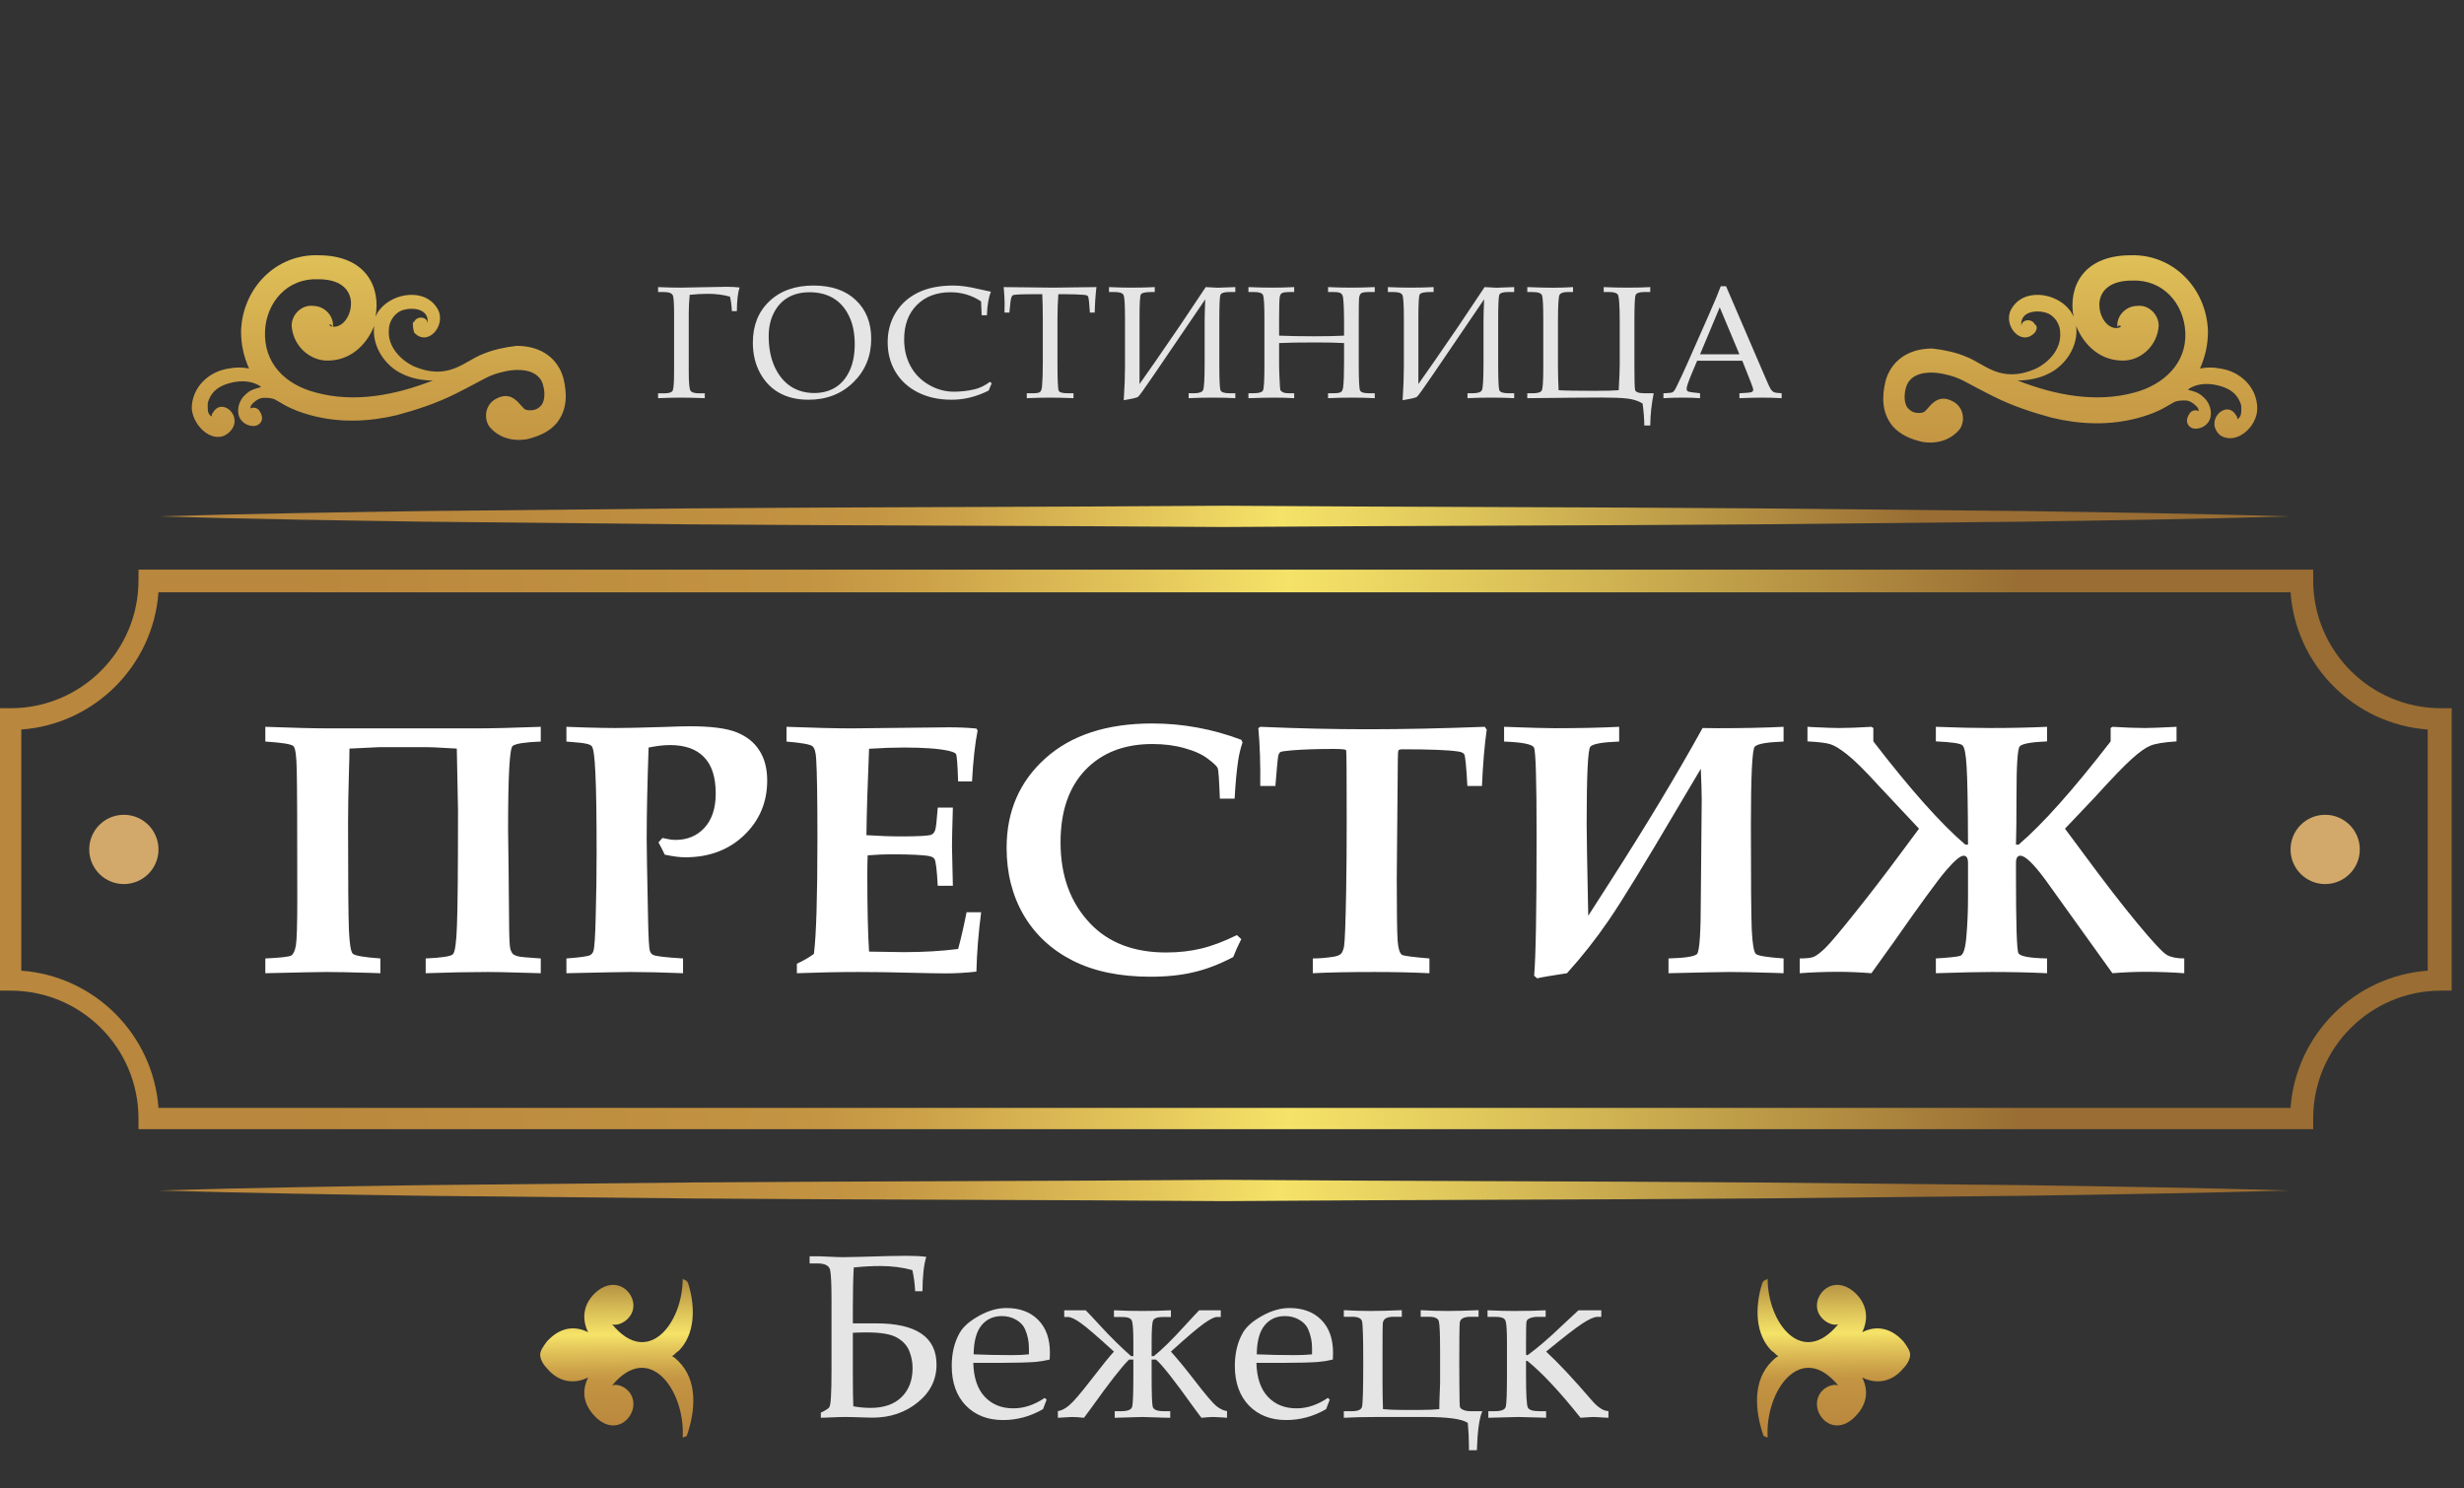
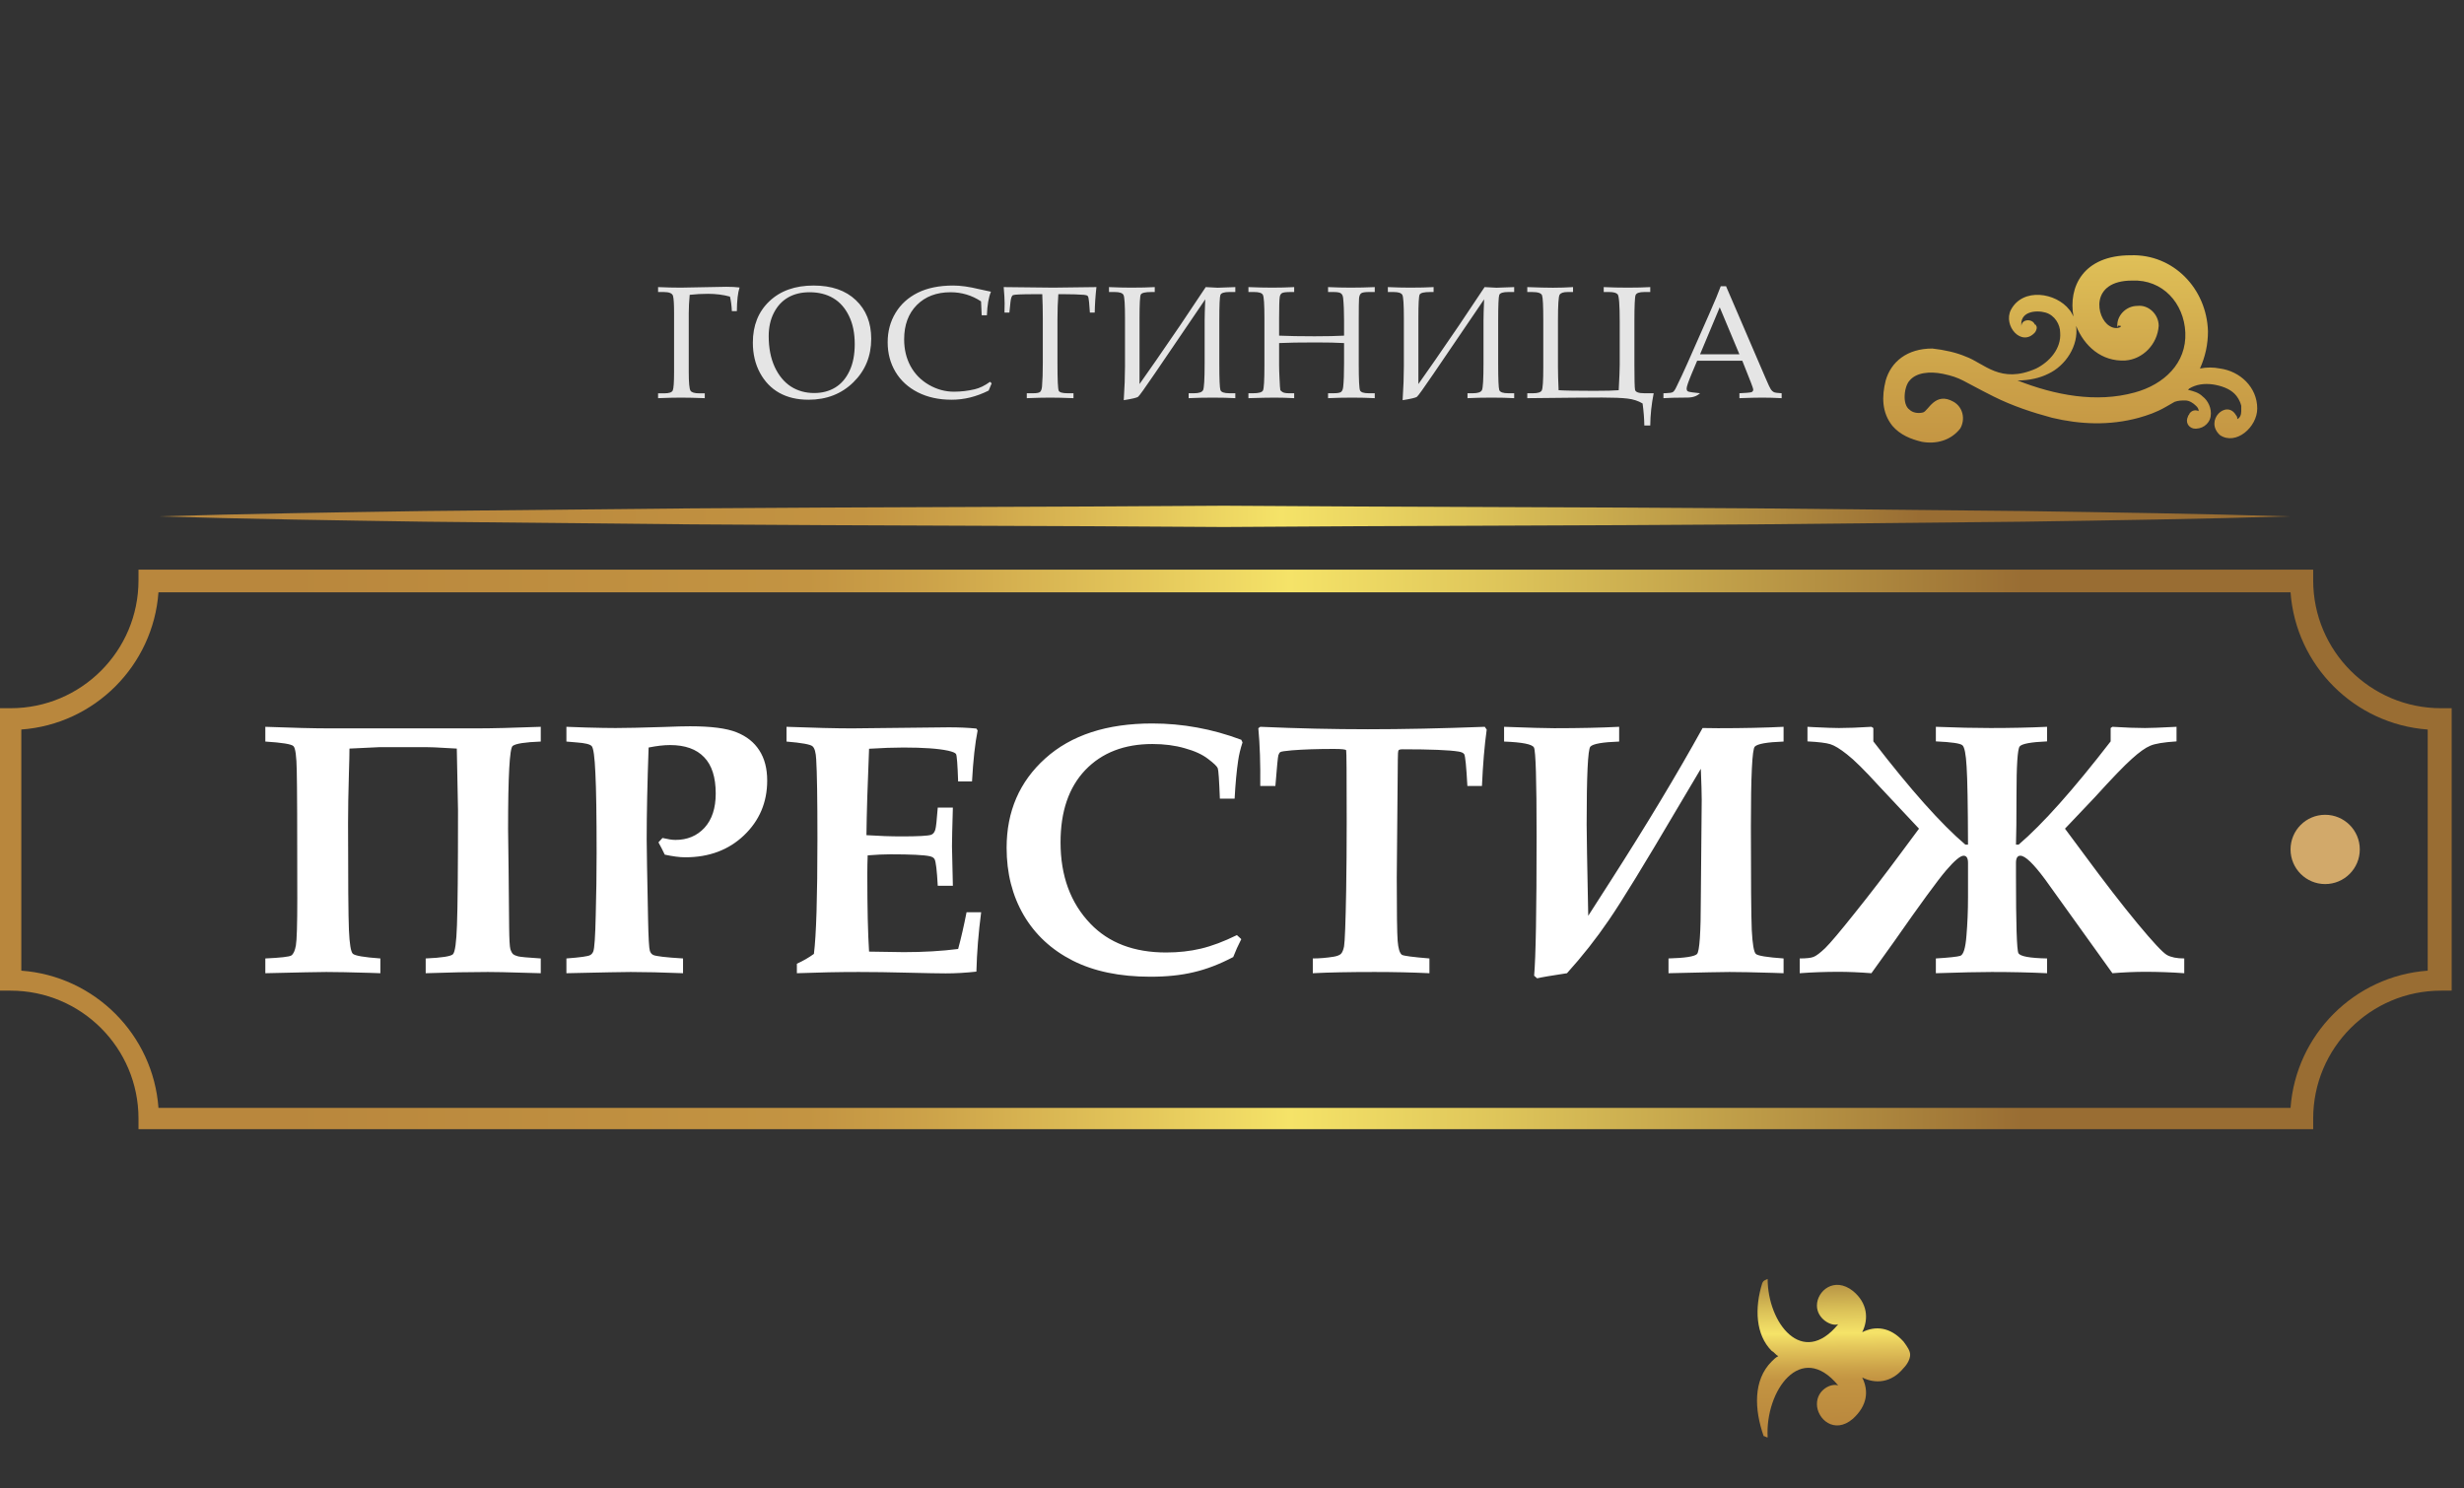
<svg xmlns="http://www.w3.org/2000/svg" width="144" height="87" viewBox="0 0 144 87" fill="none">
  <rect x="0" y="0" width="144" height="87" fill="#333333" stroke="none" />
  <g clip-path="url(#clip0)">
    <path d="M135.108 66.003H8.094V65.38C8.094 61.253 4.747 57.905 0.623 57.905H0V41.396H0.623C4.747 41.396 8.094 38.048 8.094 33.921V33.298H135.186V33.921C135.186 38.048 138.532 41.396 142.657 41.396H143.28V57.905H142.657C138.532 57.905 135.186 61.253 135.186 65.38V66.003H135.108ZM9.261 64.757H133.863C134.174 60.474 137.598 57.048 141.879 56.737V42.642C137.598 42.331 134.174 38.904 133.863 34.622H9.261C8.95 38.904 5.526 42.331 1.245 42.642V56.737C5.526 57.048 8.95 60.474 9.261 64.757Z" fill="url(#paint0_linear)" />
-     <path d="M39.898 74.755C39.898 74.832 39.898 74.832 39.898 74.755C39.898 74.832 39.898 74.832 39.898 74.755C39.898 77.324 37.874 79.972 35.773 77.402C36.162 77.558 37.018 77.091 37.018 76.312C37.018 75.456 36.006 74.599 34.917 75.456C34.061 76.156 33.983 77.091 34.372 77.869C33.594 77.48 32.738 77.558 31.959 78.415C31.726 78.726 31.57 78.96 31.57 79.193C31.57 79.427 31.726 79.738 31.959 79.972C32.66 80.829 33.594 80.906 34.372 80.517C33.983 81.296 34.061 82.152 34.917 82.931C36.006 83.865 37.018 82.931 37.018 82.074C37.018 81.218 36.162 80.829 35.773 80.984C37.952 78.337 40.053 81.296 39.898 84.021C39.976 84.021 40.053 83.943 40.131 83.943C40.676 82.386 40.754 80.673 39.664 79.582C39.509 79.427 39.431 79.349 39.275 79.271C39.431 79.193 39.509 79.037 39.664 78.96C40.598 78.025 40.676 76.468 40.209 74.988C40.131 74.832 40.053 74.832 39.898 74.755Z" fill="url(#paint1_linear)" />
    <path d="M103.304 74.755C103.226 74.832 103.226 74.832 103.304 74.755C103.226 74.832 103.226 74.832 103.304 74.755C103.304 77.324 105.328 79.972 107.429 77.402C107.04 77.558 106.184 77.091 106.184 76.312C106.184 75.456 107.196 74.599 108.285 75.456C109.141 76.156 109.219 77.091 108.83 77.869C109.608 77.48 110.464 77.558 111.243 78.415C111.476 78.726 111.632 78.96 111.632 79.193C111.632 79.427 111.476 79.738 111.243 79.972C110.542 80.829 109.608 80.906 108.83 80.517C109.219 81.296 109.141 82.152 108.285 82.931C107.196 83.865 106.184 82.931 106.184 82.074C106.184 81.218 107.04 80.829 107.429 80.984C105.25 78.337 103.149 81.296 103.304 84.021C103.226 84.021 103.149 83.943 103.071 83.943C102.526 82.386 102.448 80.673 103.538 79.582C103.693 79.427 103.771 79.349 103.927 79.271C103.771 79.193 103.693 79.037 103.538 78.96C102.604 78.025 102.526 76.468 102.993 74.988C103.071 74.832 103.149 74.832 103.304 74.755Z" fill="url(#paint2_linear)" />
-     <path d="M7.238 51.675C8.356 51.675 9.262 50.769 9.262 49.65C9.262 48.532 8.356 47.626 7.238 47.626C6.12 47.626 5.215 48.532 5.215 49.65C5.215 50.769 6.12 51.675 7.238 51.675Z" fill="#D2A96A" />
    <path d="M135.886 51.675C137.004 51.675 137.91 50.769 137.91 49.65C137.91 48.532 137.004 47.626 135.886 47.626C134.769 47.626 133.863 48.532 133.863 49.65C133.863 50.769 134.769 51.675 135.886 51.675Z" fill="#D2A96A" />
    <path d="M131.917 23.876C131.917 22.63 130.905 21.695 129.738 21.54C129.349 21.462 128.96 21.462 128.57 21.54C128.882 20.839 129.037 20.138 129.037 19.359C128.96 16.867 127.014 14.843 124.523 14.921C121.722 14.921 120.866 16.79 121.177 18.503C121.099 18.347 121.021 18.191 120.943 18.113C120.165 17.101 118.219 16.79 117.519 18.113C117.052 19.048 118.142 20.294 118.92 19.437C118.998 19.359 119.076 19.126 118.998 19.048C118.998 19.048 118.998 18.97 118.92 18.97C118.764 18.581 118.064 18.658 118.142 19.126C117.986 18.191 118.998 18.113 119.542 18.269C120.087 18.425 120.399 18.97 120.399 19.437C120.476 20.372 119.776 21.15 118.998 21.54C116.896 22.474 115.962 21.228 114.873 20.839C114.328 20.605 113.628 20.449 112.927 20.372C111.448 20.372 110.515 21.15 110.203 22.24C109.97 23.175 109.97 24.109 110.592 24.888C111.059 25.433 111.682 25.667 112.305 25.822C113.161 25.978 114.017 25.744 114.562 25.044C114.873 24.499 114.717 23.798 114.172 23.486C113.083 22.863 112.694 24.031 112.382 24.109C112.071 24.187 111.76 24.109 111.604 23.953C111.137 23.642 111.293 22.552 111.604 22.24C111.993 21.773 112.772 21.695 113.55 21.851C114.639 22.085 114.639 22.24 116.507 23.175C117.597 23.72 118.764 24.109 119.932 24.421C121.566 24.81 123.278 24.888 124.99 24.421C125.535 24.265 126.002 24.109 126.547 23.798C126.703 23.72 126.936 23.564 127.092 23.486C127.325 23.408 127.481 23.408 127.714 23.408C127.948 23.408 128.181 23.564 128.337 23.72C128.415 23.798 128.493 23.876 128.493 24.031C128.337 23.953 128.103 23.953 127.948 24.187C127.948 24.265 127.87 24.265 127.87 24.343C127.714 24.654 127.87 24.966 128.181 25.044C128.648 25.122 129.115 24.81 129.193 24.343C129.271 23.876 129.037 23.408 128.726 23.175C128.493 22.941 128.181 22.863 127.87 22.785L127.948 22.708C128.337 22.474 128.804 22.396 129.349 22.474C129.816 22.552 130.283 22.708 130.594 23.019C130.75 23.175 130.905 23.408 130.983 23.72C130.983 23.798 130.983 23.953 130.983 24.031C130.983 24.265 130.905 24.421 130.75 24.499C130.75 24.421 130.75 24.343 130.672 24.265C130.127 23.331 128.804 24.576 129.738 25.433C130.672 26.056 131.917 24.966 131.917 23.876ZM124.757 22.941C122.5 23.564 120.087 23.097 117.908 22.24C118.609 22.24 119.231 22.085 119.698 21.851C120.71 21.384 121.488 20.216 121.332 19.048C121.799 20.216 122.811 21.15 124.212 21.072C125.224 20.994 126.08 20.138 126.158 19.048C126.158 18.347 125.535 17.802 124.913 17.88C124.212 17.88 123.667 18.503 123.745 19.126C123.823 18.97 123.823 19.048 123.901 19.048C123.979 19.048 123.979 19.048 123.901 19.126C123.745 19.203 123.512 19.203 123.278 19.048C122.5 18.581 122.111 16.4 124.601 16.4C126.391 16.322 127.637 17.724 127.714 19.437C127.792 21.228 126.469 22.474 124.757 22.941Z" fill="url(#paint3_linear)" />
-     <path d="M11.207 23.876C11.207 22.63 12.219 21.695 13.386 21.54C13.775 21.462 14.165 21.462 14.554 21.54C14.242 20.839 14.087 20.138 14.087 19.359C14.165 16.867 16.11 14.843 18.601 14.921C21.402 14.921 22.259 16.79 21.947 18.503C22.025 18.347 22.103 18.191 22.181 18.113C22.959 17.101 24.905 16.79 25.605 18.113C26.072 19.048 24.983 20.294 24.204 19.437C24.127 19.203 24.127 18.97 24.127 18.892C24.127 18.892 24.127 18.814 24.204 18.814C24.36 18.425 25.06 18.503 24.983 18.97C25.138 18.035 24.127 17.957 23.582 18.113C23.037 18.269 22.726 18.814 22.726 19.281C22.648 20.216 23.348 20.994 24.127 21.384C26.228 22.318 27.162 21.072 28.251 20.683C28.796 20.449 29.497 20.294 30.197 20.216C31.676 20.216 32.61 20.994 32.921 22.085C33.154 23.019 33.154 23.953 32.532 24.732C32.065 25.277 31.442 25.511 30.82 25.667C29.963 25.822 29.107 25.589 28.563 24.888C28.251 24.343 28.407 23.642 28.952 23.331C30.041 22.708 30.43 23.876 30.742 23.953C31.053 24.031 31.364 23.953 31.52 23.798C31.987 23.486 31.831 22.396 31.52 22.085C31.131 21.617 30.353 21.54 29.574 21.695C28.485 21.929 28.485 22.085 26.617 23.019C25.527 23.564 24.36 23.953 23.193 24.265C21.558 24.654 19.846 24.732 18.134 24.265C17.589 24.109 17.122 23.953 16.577 23.642C16.422 23.564 16.188 23.408 16.032 23.331C15.799 23.253 15.643 23.253 15.41 23.253C15.176 23.253 14.943 23.408 14.787 23.564C14.709 23.642 14.632 23.72 14.632 23.876C14.787 23.798 15.021 23.798 15.176 24.031C15.176 24.109 15.254 24.109 15.254 24.187C15.41 24.499 15.254 24.81 14.943 24.888C14.476 24.966 14.009 24.654 13.931 24.187C13.853 23.72 14.087 23.253 14.398 23.019C14.632 22.785 14.943 22.708 15.254 22.63L15.176 22.552C14.787 22.318 14.32 22.24 13.775 22.318C13.309 22.396 12.842 22.552 12.53 22.863C12.375 23.019 12.219 23.253 12.141 23.564C12.141 23.642 12.141 23.798 12.141 23.876C12.141 24.109 12.219 24.265 12.375 24.343C12.375 24.265 12.375 24.187 12.452 24.109C12.997 23.175 14.32 24.421 13.386 25.277C12.53 26.056 11.285 24.966 11.207 23.876ZM18.445 22.941C20.702 23.564 23.115 23.097 25.294 22.24C24.593 22.24 23.971 22.085 23.504 21.851C22.492 21.384 21.714 20.216 21.869 19.048C21.402 20.216 20.391 21.15 18.99 21.072C17.978 20.994 17.122 20.138 17.044 19.048C17.044 18.347 17.667 17.802 18.29 17.88C18.99 17.88 19.535 18.503 19.457 19.126C19.379 18.97 19.301 18.97 19.301 18.97C19.223 18.97 19.223 18.97 19.301 19.048C19.457 19.126 19.69 19.126 19.924 18.97C20.702 18.503 21.091 16.322 18.601 16.322C16.811 16.244 15.566 17.646 15.488 19.359C15.41 21.228 16.655 22.474 18.445 22.941Z" fill="url(#paint4_linear)" />
-     <path d="M9.261 69.585C14.476 69.429 19.613 69.351 24.827 69.273L40.392 69.118C50.743 69.04 61.172 69.04 71.523 68.962C81.874 69.04 92.303 69.04 102.654 69.118L118.219 69.273C123.434 69.351 128.571 69.429 133.785 69.585C128.571 69.741 123.434 69.819 118.219 69.896L102.654 70.052C92.303 70.13 81.874 70.13 71.523 70.208C61.172 70.13 50.743 70.13 40.392 70.052L24.827 69.896C19.69 69.819 14.476 69.741 9.261 69.585Z" fill="url(#paint5_linear)" />
    <path d="M9.261 30.183C14.476 30.027 19.613 29.949 24.827 29.871L40.392 29.715C50.743 29.637 61.172 29.637 71.523 29.56C81.874 29.637 92.303 29.637 102.654 29.715L118.219 29.871C123.434 29.949 128.571 30.027 133.785 30.183C128.571 30.338 123.434 30.416 118.219 30.494L102.654 30.65C92.303 30.728 81.874 30.728 71.523 30.805C61.172 30.728 50.743 30.728 40.392 30.65L24.827 30.494C19.69 30.416 14.476 30.338 9.261 30.183Z" fill="url(#paint6_linear)" />
-     <path d="M41.188 22.991V23.274C40.64 23.253 40.176 23.242 39.796 23.242C39.422 23.242 38.976 23.253 38.459 23.274V22.991H38.824C39.104 22.991 39.268 22.935 39.317 22.822C39.368 22.707 39.394 22.346 39.394 21.741V18.301C39.394 17.793 39.375 17.461 39.335 17.306C39.299 17.148 39.116 17.069 38.788 17.069H38.459V16.781C38.946 16.802 39.388 16.813 39.787 16.813L42.451 16.763C42.743 16.763 43 16.777 43.222 16.804C43.122 17.102 43.069 17.563 43.063 18.186H42.771C42.756 17.864 42.719 17.581 42.661 17.338C42.269 17.228 41.84 17.174 41.375 17.174C41.019 17.174 40.663 17.193 40.307 17.233C40.27 17.625 40.252 17.981 40.252 18.301V21.741C40.252 22.364 40.286 22.729 40.353 22.836C40.419 22.939 40.59 22.991 40.864 22.991H41.188ZM43.998 20.025C43.998 19.024 44.32 18.218 44.965 17.607C45.61 16.996 46.469 16.69 47.543 16.69C48.595 16.69 49.42 16.974 50.016 17.543C50.615 18.109 50.915 18.862 50.915 19.802C50.915 20.815 50.568 21.662 49.874 22.343C49.181 23.024 48.306 23.365 47.251 23.365C46.591 23.365 46.022 23.231 45.544 22.964C45.067 22.696 44.69 22.305 44.413 21.791C44.136 21.277 43.998 20.688 43.998 20.025ZM44.924 19.651C44.924 20.339 45.041 20.938 45.275 21.449C45.513 21.957 45.829 22.338 46.224 22.594C46.62 22.846 47.072 22.973 47.58 22.973C48.051 22.973 48.463 22.865 48.816 22.649C49.169 22.433 49.446 22.11 49.646 21.681C49.85 21.253 49.952 20.731 49.952 20.116C49.952 19.472 49.84 18.921 49.614 18.465C49.392 18.006 49.087 17.66 48.697 17.429C48.308 17.198 47.847 17.082 47.315 17.082C46.828 17.082 46.408 17.184 46.056 17.388C45.703 17.592 45.426 17.892 45.225 18.287C45.024 18.679 44.924 19.134 44.924 19.651ZM57.371 18.428L57.334 17.616C57.063 17.437 56.779 17.303 56.481 17.215C56.186 17.127 55.877 17.082 55.555 17.082C54.733 17.082 54.075 17.332 53.579 17.831C53.086 18.329 52.84 18.997 52.84 19.834C52.84 20.421 52.965 20.944 53.214 21.403C53.466 21.863 53.824 22.226 54.286 22.494C54.749 22.761 55.237 22.895 55.751 22.895C56.158 22.895 56.562 22.848 56.96 22.754C57.258 22.684 57.558 22.538 57.859 22.316L57.955 22.407C57.891 22.547 57.831 22.688 57.777 22.831C57.421 23.008 57.062 23.142 56.7 23.233C56.341 23.321 55.979 23.365 55.614 23.365C54.866 23.365 54.207 23.221 53.638 22.932C53.072 22.643 52.638 22.244 52.333 21.736C52.029 21.225 51.877 20.649 51.877 20.007C51.877 19.365 52.031 18.792 52.338 18.287C52.645 17.779 53.079 17.387 53.638 17.11C54.201 16.83 54.892 16.69 55.71 16.69C56.139 16.69 56.641 16.76 57.215 16.9C57.501 16.967 57.734 17.017 57.913 17.05C57.777 17.376 57.698 17.835 57.676 18.428H57.371ZM61.851 17.196C61.817 17.653 61.8 18.133 61.8 18.638V21.239C61.8 22.206 61.825 22.74 61.874 22.84C61.922 22.938 62.096 22.986 62.394 22.986H62.736V23.274C62.197 23.253 61.741 23.242 61.367 23.242C60.99 23.242 60.537 23.253 60.007 23.274V22.986H60.391C60.591 22.986 60.722 22.961 60.783 22.909C60.844 22.854 60.882 22.749 60.897 22.594C60.928 22.238 60.943 21.779 60.943 21.216V18.611C60.943 18.097 60.932 17.625 60.911 17.196H60.445C59.694 17.196 59.28 17.215 59.204 17.251C59.128 17.285 59.078 17.42 59.054 17.657L58.99 18.269H58.703L58.712 17.726C58.712 17.507 58.693 17.192 58.657 16.781C60.299 16.802 61.265 16.813 61.554 16.813L64.077 16.781C64.019 17.295 63.986 17.791 63.977 18.269H63.694L63.648 17.671C63.63 17.464 63.604 17.342 63.571 17.306C63.537 17.266 63.463 17.242 63.347 17.233C63.013 17.209 62.633 17.196 62.207 17.196H61.851ZM67.485 17.069H67.289C66.927 17.069 66.72 17.119 66.668 17.219C66.62 17.32 66.596 17.774 66.596 18.584V22.448L67.567 21.061L68.964 19.026L70.465 16.781L71.158 16.818C71.255 16.818 71.601 16.805 72.194 16.781V17.069H71.843C71.541 17.069 71.368 17.125 71.323 17.238C71.28 17.35 71.259 17.849 71.259 18.734V21.262C71.259 22.159 71.28 22.672 71.323 22.799C71.368 22.924 71.541 22.986 71.843 22.986H72.194V23.274C71.82 23.253 71.38 23.242 70.875 23.242C70.349 23.242 69.879 23.253 69.466 23.274V22.986H69.78C70.072 22.986 70.249 22.926 70.31 22.804C70.37 22.679 70.401 22.158 70.401 21.239V18.734C70.401 18.491 70.413 18.078 70.437 17.497L67.485 21.837C66.904 22.691 66.579 23.145 66.509 23.196C66.439 23.248 66.161 23.313 65.674 23.392C65.723 22.644 65.747 21.983 65.747 21.408V18.584C65.747 17.802 65.718 17.355 65.66 17.242C65.602 17.127 65.432 17.069 65.149 17.069H64.811V16.781C65.283 16.802 65.715 16.813 66.107 16.813C66.646 16.813 67.105 16.802 67.485 16.781V17.069ZM74.753 20.053V21.326C74.753 21.545 74.761 21.802 74.776 22.097C74.794 22.51 74.809 22.74 74.822 22.786C74.834 22.828 74.878 22.872 74.954 22.918C75.03 22.964 75.153 22.986 75.324 22.986H75.634V23.274C75.238 23.253 74.857 23.242 74.489 23.242C74.133 23.242 73.623 23.253 72.96 23.274V22.986H73.243C73.562 22.986 73.751 22.933 73.809 22.827C73.867 22.717 73.895 22.221 73.895 21.339V18.588C73.895 17.791 73.865 17.339 73.804 17.233C73.746 17.123 73.578 17.069 73.298 17.069H72.96V16.781C73.462 16.802 73.929 16.813 74.361 16.813C74.796 16.813 75.22 16.802 75.634 16.781V17.069H75.438C75.155 17.069 74.98 17.091 74.913 17.137C74.846 17.183 74.805 17.257 74.79 17.361C74.765 17.528 74.753 17.934 74.753 18.579V19.619C75.295 19.643 75.984 19.656 76.82 19.656C77.529 19.656 78.105 19.643 78.549 19.619V18.73C78.549 18.209 78.531 17.773 78.495 17.42C78.482 17.295 78.441 17.206 78.371 17.151C78.302 17.096 78.159 17.069 77.942 17.069H77.614V16.781C78.079 16.802 78.52 16.813 78.937 16.813C79.387 16.813 79.856 16.802 80.343 16.781V17.069H79.996C79.761 17.069 79.611 17.095 79.544 17.146C79.48 17.198 79.441 17.294 79.425 17.434C79.413 17.571 79.407 18.006 79.407 18.739V21.262C79.407 22.196 79.433 22.717 79.485 22.827C79.54 22.933 79.707 22.986 79.987 22.986H80.343V23.274C79.923 23.253 79.489 23.242 79.042 23.242C78.531 23.242 78.055 23.253 77.614 23.274V22.986H77.929C78.16 22.986 78.309 22.961 78.376 22.909C78.443 22.854 78.484 22.754 78.499 22.608C78.533 22.294 78.549 21.838 78.549 21.239V20.053C78.121 20.028 77.573 20.016 76.907 20.016C75.958 20.016 75.24 20.028 74.753 20.053ZM83.782 17.069H83.586C83.224 17.069 83.017 17.119 82.966 17.219C82.917 17.32 82.893 17.774 82.893 18.584V22.448L83.865 21.061L85.261 19.026L86.762 16.781L87.455 16.818C87.553 16.818 87.898 16.805 88.491 16.781V17.069H88.14C87.839 17.069 87.665 17.125 87.62 17.238C87.577 17.35 87.556 17.849 87.556 18.734V21.262C87.556 22.159 87.577 22.672 87.62 22.799C87.665 22.924 87.839 22.986 88.14 22.986H88.491V23.274C88.117 23.253 87.677 23.242 87.172 23.242C86.646 23.242 86.176 23.253 85.763 23.274V22.986H86.077C86.369 22.986 86.546 22.926 86.607 22.804C86.668 22.679 86.698 22.158 86.698 21.239V18.734C86.698 18.491 86.71 18.078 86.734 17.497L83.782 21.837C83.201 22.691 82.876 23.145 82.806 23.196C82.736 23.248 82.458 23.313 81.971 23.392C82.02 22.644 82.044 21.983 82.044 21.408V18.584C82.044 17.802 82.015 17.355 81.957 17.242C81.9 17.127 81.729 17.069 81.446 17.069H81.109V16.781C81.58 16.802 82.012 16.813 82.404 16.813C82.943 16.813 83.402 16.802 83.782 16.781V17.069ZM89.257 23.274V22.986H89.595C89.872 22.986 90.04 22.933 90.101 22.827C90.162 22.72 90.192 22.269 90.192 21.472V18.725C90.192 17.882 90.168 17.396 90.12 17.265C90.074 17.134 89.881 17.069 89.54 17.069H89.257V16.781C89.896 16.805 90.396 16.818 90.758 16.818C91.16 16.818 91.551 16.805 91.931 16.781V17.069H91.621C91.368 17.069 91.21 17.122 91.146 17.228C91.082 17.335 91.05 17.834 91.05 18.725V21.472C91.05 21.803 91.062 22.249 91.087 22.808C91.449 22.833 92.144 22.845 93.172 22.845C93.853 22.845 94.329 22.833 94.6 22.808C94.64 22.069 94.659 21.572 94.659 21.317V18.816C94.659 17.825 94.618 17.286 94.536 17.201C94.457 17.113 94.291 17.069 94.039 17.069H93.724V16.781C94.171 16.802 94.64 16.813 95.129 16.813C95.64 16.813 96.078 16.802 96.443 16.781V17.069H96.097C95.802 17.069 95.631 17.13 95.586 17.251C95.54 17.37 95.517 17.884 95.517 18.793V21.317C95.517 22.153 95.529 22.641 95.554 22.781C95.581 22.918 95.762 22.986 96.097 22.986H96.644C96.516 23.625 96.45 24.253 96.443 24.871H96.097C96.091 24.466 96.057 24.037 95.996 23.584C95.744 23.432 95.449 23.336 95.111 23.297C94.773 23.257 94.281 23.237 93.633 23.237C92.821 23.237 91.362 23.25 89.257 23.274ZM101.822 21.084H99.185L98.875 21.818C98.671 22.305 98.569 22.603 98.569 22.713C98.569 22.783 98.588 22.833 98.624 22.863C98.663 22.894 98.761 22.918 98.916 22.936L99.354 22.986V23.274C99.062 23.253 98.734 23.242 98.368 23.242C97.93 23.242 97.546 23.253 97.214 23.274V22.986L97.351 22.982C97.564 22.976 97.701 22.954 97.762 22.918C97.826 22.878 97.892 22.784 97.962 22.635C98.178 22.197 98.399 21.724 98.624 21.216L99.879 18.374C100.213 17.619 100.441 17.072 100.563 16.731H100.873L103.182 22.101C103.337 22.466 103.441 22.687 103.492 22.763C103.544 22.836 103.603 22.889 103.67 22.923C103.737 22.953 103.888 22.974 104.122 22.986V23.274C103.727 23.253 103.349 23.242 102.99 23.242C102.656 23.242 102.21 23.253 101.654 23.274V22.986L102.105 22.959C102.267 22.947 102.362 22.93 102.393 22.909C102.438 22.875 102.461 22.833 102.461 22.781C102.461 22.726 102.416 22.583 102.324 22.352L101.822 21.084ZM99.354 20.71H101.654L100.504 17.963L99.354 20.71Z" fill="#E5E5E5" />
-     <path d="M49.895 74.087C49.86 74.707 49.842 75.505 49.842 76.482V77.352H51.196C53.553 77.352 54.732 78.156 54.732 79.766C54.732 80.647 54.365 81.383 53.63 81.975C52.896 82.568 52.014 82.865 50.983 82.865C50.868 82.865 50.694 82.86 50.459 82.851C50.017 82.834 49.667 82.825 49.411 82.825C49.146 82.825 48.849 82.834 48.522 82.851C48.266 82.865 48.082 82.871 47.971 82.871V82.573C48.246 82.44 48.407 82.338 48.456 82.267C48.509 82.197 48.544 81.989 48.562 81.644C48.584 81.299 48.595 80.79 48.595 80.118V75.985C48.595 75.083 48.569 74.501 48.515 74.24C48.462 73.979 48.212 73.849 47.766 73.849H47.315V73.431H47.865C47.98 73.431 48.184 73.439 48.476 73.457C48.825 73.475 49.099 73.484 49.298 73.484C49.502 73.484 49.831 73.477 50.287 73.464C51.538 73.424 52.452 73.404 53.027 73.404C53.447 73.404 53.816 73.424 54.135 73.464C53.993 73.897 53.918 74.567 53.909 75.474H53.484C53.458 75.005 53.403 74.594 53.319 74.24C52.748 74.081 52.127 74.001 51.454 74.001C50.937 74.001 50.417 74.03 49.895 74.087ZM49.869 82.201C50.223 82.263 50.556 82.294 50.871 82.294C51.653 82.294 52.259 82.084 52.688 81.664C53.117 81.244 53.332 80.68 53.332 79.972C53.332 79.623 53.268 79.289 53.139 78.97C53.011 78.647 52.772 78.386 52.423 78.187C52.078 77.984 51.487 77.882 50.652 77.882C50.377 77.882 50.108 77.889 49.842 77.902V80.257C49.842 81.173 49.851 81.821 49.869 82.201ZM56.881 79.66C56.903 80.531 57.127 81.193 57.551 81.644C57.976 82.095 58.533 82.32 59.223 82.32C59.533 82.32 59.84 82.27 60.145 82.168C60.45 82.066 60.753 81.914 61.054 81.71L61.167 81.81L60.955 82.367C60.587 82.579 60.209 82.739 59.82 82.845C59.431 82.951 59.031 83.004 58.619 83.004C57.721 83.004 56.996 82.721 56.443 82.155C55.895 81.584 55.621 80.812 55.621 79.839C55.621 79.096 55.776 78.453 56.085 77.909C56.288 77.55 56.664 77.219 57.213 76.914C57.761 76.608 58.294 76.456 58.812 76.456C59.595 76.456 60.214 76.686 60.669 77.146C61.129 77.606 61.359 78.249 61.359 79.076L61.346 79.468C61.054 79.539 60.775 79.585 60.51 79.607C60.037 79.642 59.38 79.66 58.54 79.66H56.881ZM56.901 79.163C57.587 79.194 58.343 79.209 59.17 79.209C59.502 79.209 59.822 79.194 60.132 79.163V78.791C60.132 78.402 60.054 78.033 59.9 77.683C59.802 77.466 59.632 77.287 59.389 77.146C59.146 77 58.865 76.927 58.546 76.927C58.051 76.927 57.655 77.108 57.359 77.471C57.062 77.834 56.91 78.397 56.901 79.163ZM65.147 82.871V82.486H65.532C65.917 82.486 66.129 82.396 66.169 82.214C66.213 82.033 66.235 81.427 66.235 80.397V79.468H65.983C65.554 79.892 64.827 80.823 63.801 82.261C63.602 82.539 63.451 82.743 63.349 82.871C63.044 82.84 62.81 82.825 62.646 82.825C62.558 82.825 62.284 82.84 61.824 82.871V82.48C62.032 82.453 62.253 82.34 62.487 82.141C62.726 81.942 63.146 81.454 63.748 80.675C64.38 79.853 64.831 79.295 65.101 79.003C64.159 78.141 63.518 77.588 63.177 77.345C62.841 77.102 62.584 76.98 62.407 76.98H62.195V76.588H63.449C63.582 76.717 63.863 77.015 64.292 77.484C64.928 78.174 65.532 78.769 66.103 79.269H66.235V78.426C66.235 77.736 66.204 77.323 66.142 77.186C66.085 77.049 65.897 76.98 65.579 76.98H65.101V76.588C65.658 76.615 66.213 76.628 66.766 76.628C67.332 76.628 67.887 76.615 68.431 76.588V76.98H67.954C67.64 76.98 67.452 77.049 67.39 77.186C67.332 77.318 67.303 77.732 67.303 78.426V79.269H67.43C67.889 78.906 68.496 78.311 69.247 77.484C69.672 77.02 69.951 76.721 70.083 76.588H71.344V76.98H71.125C70.97 76.98 70.713 77.108 70.355 77.365C69.997 77.617 69.356 78.163 68.431 79.003C68.803 79.415 69.261 79.972 69.805 80.675C70.428 81.485 70.848 81.982 71.065 82.168C71.286 82.349 71.501 82.453 71.709 82.48V82.871C71.704 82.871 71.611 82.865 71.43 82.851C71.187 82.834 71.016 82.825 70.919 82.825C70.751 82.825 70.517 82.84 70.216 82.871C70.097 82.721 69.933 82.502 69.725 82.214C68.615 80.662 67.892 79.746 67.556 79.468H67.303V80.397C67.303 81.418 67.323 82.022 67.363 82.208C67.403 82.394 67.615 82.486 68 82.486H68.391V82.871L68.033 82.865C67.312 82.838 66.892 82.825 66.773 82.825C66.229 82.842 65.687 82.858 65.147 82.871ZM73.427 79.66C73.449 80.531 73.672 81.193 74.097 81.644C74.522 82.095 75.079 82.32 75.769 82.32C76.078 82.32 76.386 82.27 76.691 82.168C76.996 82.066 77.299 81.914 77.6 81.71L77.713 81.81L77.5 82.367C77.133 82.579 76.755 82.739 76.366 82.845C75.977 82.951 75.576 83.004 75.165 83.004C74.267 83.004 73.542 82.721 72.989 82.155C72.441 81.584 72.166 80.812 72.166 79.839C72.166 79.096 72.321 78.453 72.631 77.909C72.834 77.55 73.21 77.219 73.759 76.914C74.307 76.608 74.84 76.456 75.358 76.456C76.14 76.456 76.76 76.686 77.215 77.146C77.675 77.606 77.905 78.249 77.905 79.076L77.892 79.468C77.6 79.539 77.321 79.585 77.056 79.607C76.583 79.642 75.926 79.66 75.085 79.66H73.427ZM73.447 79.163C74.132 79.194 74.889 79.209 75.716 79.209C76.047 79.209 76.368 79.194 76.678 79.163V78.791C76.678 78.402 76.6 78.033 76.445 77.683C76.348 77.466 76.178 77.287 75.935 77.146C75.691 77 75.41 76.927 75.092 76.927C74.597 76.927 74.201 77.108 73.905 77.471C73.608 77.834 73.456 78.397 73.447 79.163ZM86.629 82.486C86.452 82.889 86.346 83.65 86.311 84.769H85.846V84.463C85.846 84.087 85.824 83.656 85.78 83.17C85.444 82.94 84.617 82.825 83.299 82.825H80.419C79.716 82.825 79.088 82.84 78.535 82.871V82.486H79.013C79.358 82.486 79.552 82.402 79.597 82.234C79.645 82.062 79.67 81.191 79.67 79.62C79.67 78.192 79.645 77.394 79.597 77.225C79.552 77.053 79.358 76.967 79.013 76.967H78.535V76.582C79.119 76.613 79.636 76.628 80.088 76.628C80.565 76.628 81.178 76.613 81.925 76.582V76.967H81.448C81.235 76.967 81.078 77 80.977 77.066C80.879 77.128 80.824 77.225 80.811 77.358C80.802 77.491 80.797 78.035 80.797 78.99V80.848C80.797 81.343 80.806 81.85 80.824 82.367C81.165 82.398 81.532 82.413 81.925 82.413H82.967C83.431 82.413 83.814 82.398 84.115 82.367C84.115 82.208 84.117 82.057 84.121 81.916L84.161 80.848V78.99C84.161 77.991 84.137 77.405 84.088 77.232C84.044 77.055 83.849 76.967 83.504 76.967H83.027V76.582C83.606 76.613 84.121 76.628 84.572 76.628C85.05 76.628 85.663 76.613 86.41 76.582V76.967H85.939C85.541 76.967 85.331 77.086 85.309 77.325C85.291 77.559 85.282 78.34 85.282 79.667L85.289 81.014C85.293 81.77 85.304 82.181 85.322 82.248C85.344 82.309 85.41 82.365 85.521 82.413C85.636 82.462 85.775 82.486 85.939 82.486H86.629ZM89.183 79.547V80.397C89.183 81.507 89.219 82.132 89.289 82.274C89.36 82.416 89.583 82.486 89.959 82.486H90.357V82.871C90.349 82.871 90.229 82.867 89.999 82.858C89.371 82.836 88.953 82.825 88.745 82.825C88.701 82.825 88.113 82.84 86.981 82.871V82.486H87.365C87.75 82.486 87.963 82.396 88.002 82.214C88.046 82.033 88.069 81.427 88.069 80.397V78.426C88.069 77.727 88.038 77.312 87.976 77.179C87.918 77.042 87.73 76.973 87.412 76.973H86.934V76.588C87.505 76.615 88.02 76.628 88.48 76.628C89.17 76.628 89.787 76.615 90.331 76.588V76.973H89.827C89.681 76.973 89.546 76.998 89.422 77.046C89.298 77.091 89.227 77.161 89.21 77.259C89.192 77.356 89.183 77.763 89.183 78.479V79.176L89.263 79.222C89.847 78.798 90.521 78.218 91.286 77.484L92.248 76.588H93.582V76.973H93.343C93.166 76.973 92.878 77.102 92.48 77.358C92.087 77.615 91.379 78.163 90.357 79.003C91.052 79.64 91.939 80.587 93.018 81.843C93.376 82.263 93.703 82.475 94 82.48V82.871C93.973 82.871 93.885 82.867 93.734 82.858C93.416 82.836 93.226 82.825 93.164 82.825C93.058 82.825 92.792 82.84 92.368 82.871C91.169 81.363 90.134 80.255 89.263 79.547H89.183Z" fill="#E5E5E5" />
+     <path d="M41.188 22.991V23.274C40.64 23.253 40.176 23.242 39.796 23.242C39.422 23.242 38.976 23.253 38.459 23.274V22.991H38.824C39.104 22.991 39.268 22.935 39.317 22.822C39.368 22.707 39.394 22.346 39.394 21.741V18.301C39.394 17.793 39.375 17.461 39.335 17.306C39.299 17.148 39.116 17.069 38.788 17.069H38.459V16.781C38.946 16.802 39.388 16.813 39.787 16.813L42.451 16.763C42.743 16.763 43 16.777 43.222 16.804C43.122 17.102 43.069 17.563 43.063 18.186H42.771C42.756 17.864 42.719 17.581 42.661 17.338C42.269 17.228 41.84 17.174 41.375 17.174C41.019 17.174 40.663 17.193 40.307 17.233C40.27 17.625 40.252 17.981 40.252 18.301V21.741C40.252 22.364 40.286 22.729 40.353 22.836C40.419 22.939 40.59 22.991 40.864 22.991H41.188ZM43.998 20.025C43.998 19.024 44.32 18.218 44.965 17.607C45.61 16.996 46.469 16.69 47.543 16.69C48.595 16.69 49.42 16.974 50.016 17.543C50.615 18.109 50.915 18.862 50.915 19.802C50.915 20.815 50.568 21.662 49.874 22.343C49.181 23.024 48.306 23.365 47.251 23.365C46.591 23.365 46.022 23.231 45.544 22.964C45.067 22.696 44.69 22.305 44.413 21.791C44.136 21.277 43.998 20.688 43.998 20.025ZM44.924 19.651C44.924 20.339 45.041 20.938 45.275 21.449C45.513 21.957 45.829 22.338 46.224 22.594C46.62 22.846 47.072 22.973 47.58 22.973C48.051 22.973 48.463 22.865 48.816 22.649C49.169 22.433 49.446 22.11 49.646 21.681C49.85 21.253 49.952 20.731 49.952 20.116C49.952 19.472 49.84 18.921 49.614 18.465C49.392 18.006 49.087 17.66 48.697 17.429C48.308 17.198 47.847 17.082 47.315 17.082C46.828 17.082 46.408 17.184 46.056 17.388C45.703 17.592 45.426 17.892 45.225 18.287C45.024 18.679 44.924 19.134 44.924 19.651ZM57.371 18.428L57.334 17.616C57.063 17.437 56.779 17.303 56.481 17.215C56.186 17.127 55.877 17.082 55.555 17.082C54.733 17.082 54.075 17.332 53.579 17.831C53.086 18.329 52.84 18.997 52.84 19.834C52.84 20.421 52.965 20.944 53.214 21.403C53.466 21.863 53.824 22.226 54.286 22.494C54.749 22.761 55.237 22.895 55.751 22.895C56.158 22.895 56.562 22.848 56.96 22.754C57.258 22.684 57.558 22.538 57.859 22.316L57.955 22.407C57.891 22.547 57.831 22.688 57.777 22.831C57.421 23.008 57.062 23.142 56.7 23.233C56.341 23.321 55.979 23.365 55.614 23.365C54.866 23.365 54.207 23.221 53.638 22.932C53.072 22.643 52.638 22.244 52.333 21.736C52.029 21.225 51.877 20.649 51.877 20.007C51.877 19.365 52.031 18.792 52.338 18.287C52.645 17.779 53.079 17.387 53.638 17.11C54.201 16.83 54.892 16.69 55.71 16.69C56.139 16.69 56.641 16.76 57.215 16.9C57.501 16.967 57.734 17.017 57.913 17.05C57.777 17.376 57.698 17.835 57.676 18.428H57.371ZM61.851 17.196C61.817 17.653 61.8 18.133 61.8 18.638V21.239C61.8 22.206 61.825 22.74 61.874 22.84C61.922 22.938 62.096 22.986 62.394 22.986H62.736V23.274C62.197 23.253 61.741 23.242 61.367 23.242C60.99 23.242 60.537 23.253 60.007 23.274V22.986H60.391C60.591 22.986 60.722 22.961 60.783 22.909C60.844 22.854 60.882 22.749 60.897 22.594C60.928 22.238 60.943 21.779 60.943 21.216V18.611C60.943 18.097 60.932 17.625 60.911 17.196H60.445C59.694 17.196 59.28 17.215 59.204 17.251C59.128 17.285 59.078 17.42 59.054 17.657L58.99 18.269H58.703L58.712 17.726C58.712 17.507 58.693 17.192 58.657 16.781C60.299 16.802 61.265 16.813 61.554 16.813L64.077 16.781C64.019 17.295 63.986 17.791 63.977 18.269H63.694L63.648 17.671C63.63 17.464 63.604 17.342 63.571 17.306C63.537 17.266 63.463 17.242 63.347 17.233C63.013 17.209 62.633 17.196 62.207 17.196H61.851ZM67.485 17.069H67.289C66.927 17.069 66.72 17.119 66.668 17.219C66.62 17.32 66.596 17.774 66.596 18.584V22.448L67.567 21.061L68.964 19.026L70.465 16.781L71.158 16.818C71.255 16.818 71.601 16.805 72.194 16.781V17.069H71.843C71.541 17.069 71.368 17.125 71.323 17.238C71.28 17.35 71.259 17.849 71.259 18.734V21.262C71.259 22.159 71.28 22.672 71.323 22.799C71.368 22.924 71.541 22.986 71.843 22.986H72.194V23.274C71.82 23.253 71.38 23.242 70.875 23.242C70.349 23.242 69.879 23.253 69.466 23.274V22.986H69.78C70.072 22.986 70.249 22.926 70.31 22.804C70.37 22.679 70.401 22.158 70.401 21.239V18.734C70.401 18.491 70.413 18.078 70.437 17.497L67.485 21.837C66.904 22.691 66.579 23.145 66.509 23.196C66.439 23.248 66.161 23.313 65.674 23.392C65.723 22.644 65.747 21.983 65.747 21.408V18.584C65.747 17.802 65.718 17.355 65.66 17.242C65.602 17.127 65.432 17.069 65.149 17.069H64.811V16.781C65.283 16.802 65.715 16.813 66.107 16.813C66.646 16.813 67.105 16.802 67.485 16.781V17.069ZM74.753 20.053V21.326C74.753 21.545 74.761 21.802 74.776 22.097C74.794 22.51 74.809 22.74 74.822 22.786C74.834 22.828 74.878 22.872 74.954 22.918C75.03 22.964 75.153 22.986 75.324 22.986H75.634V23.274C75.238 23.253 74.857 23.242 74.489 23.242C74.133 23.242 73.623 23.253 72.96 23.274V22.986H73.243C73.562 22.986 73.751 22.933 73.809 22.827C73.867 22.717 73.895 22.221 73.895 21.339V18.588C73.895 17.791 73.865 17.339 73.804 17.233C73.746 17.123 73.578 17.069 73.298 17.069H72.96V16.781C73.462 16.802 73.929 16.813 74.361 16.813C74.796 16.813 75.22 16.802 75.634 16.781V17.069H75.438C75.155 17.069 74.98 17.091 74.913 17.137C74.846 17.183 74.805 17.257 74.79 17.361C74.765 17.528 74.753 17.934 74.753 18.579V19.619C75.295 19.643 75.984 19.656 76.82 19.656C77.529 19.656 78.105 19.643 78.549 19.619V18.73C78.549 18.209 78.531 17.773 78.495 17.42C78.482 17.295 78.441 17.206 78.371 17.151C78.302 17.096 78.159 17.069 77.942 17.069H77.614V16.781C78.079 16.802 78.52 16.813 78.937 16.813C79.387 16.813 79.856 16.802 80.343 16.781V17.069H79.996C79.761 17.069 79.611 17.095 79.544 17.146C79.48 17.198 79.441 17.294 79.425 17.434C79.413 17.571 79.407 18.006 79.407 18.739V21.262C79.407 22.196 79.433 22.717 79.485 22.827C79.54 22.933 79.707 22.986 79.987 22.986H80.343V23.274C79.923 23.253 79.489 23.242 79.042 23.242C78.531 23.242 78.055 23.253 77.614 23.274V22.986H77.929C78.16 22.986 78.309 22.961 78.376 22.909C78.443 22.854 78.484 22.754 78.499 22.608C78.533 22.294 78.549 21.838 78.549 21.239V20.053C78.121 20.028 77.573 20.016 76.907 20.016C75.958 20.016 75.24 20.028 74.753 20.053ZM83.782 17.069H83.586C83.224 17.069 83.017 17.119 82.966 17.219C82.917 17.32 82.893 17.774 82.893 18.584V22.448L83.865 21.061L85.261 19.026L86.762 16.781L87.455 16.818C87.553 16.818 87.898 16.805 88.491 16.781V17.069H88.14C87.839 17.069 87.665 17.125 87.62 17.238C87.577 17.35 87.556 17.849 87.556 18.734V21.262C87.556 22.159 87.577 22.672 87.62 22.799C87.665 22.924 87.839 22.986 88.14 22.986H88.491V23.274C88.117 23.253 87.677 23.242 87.172 23.242C86.646 23.242 86.176 23.253 85.763 23.274V22.986H86.077C86.369 22.986 86.546 22.926 86.607 22.804C86.668 22.679 86.698 22.158 86.698 21.239V18.734C86.698 18.491 86.71 18.078 86.734 17.497L83.782 21.837C83.201 22.691 82.876 23.145 82.806 23.196C82.736 23.248 82.458 23.313 81.971 23.392C82.02 22.644 82.044 21.983 82.044 21.408V18.584C82.044 17.802 82.015 17.355 81.957 17.242C81.9 17.127 81.729 17.069 81.446 17.069H81.109V16.781C81.58 16.802 82.012 16.813 82.404 16.813C82.943 16.813 83.402 16.802 83.782 16.781V17.069ZM89.257 23.274V22.986H89.595C89.872 22.986 90.04 22.933 90.101 22.827C90.162 22.72 90.192 22.269 90.192 21.472V18.725C90.192 17.882 90.168 17.396 90.12 17.265C90.074 17.134 89.881 17.069 89.54 17.069H89.257V16.781C89.896 16.805 90.396 16.818 90.758 16.818C91.16 16.818 91.551 16.805 91.931 16.781V17.069H91.621C91.368 17.069 91.21 17.122 91.146 17.228C91.082 17.335 91.05 17.834 91.05 18.725V21.472C91.05 21.803 91.062 22.249 91.087 22.808C91.449 22.833 92.144 22.845 93.172 22.845C93.853 22.845 94.329 22.833 94.6 22.808C94.64 22.069 94.659 21.572 94.659 21.317V18.816C94.659 17.825 94.618 17.286 94.536 17.201C94.457 17.113 94.291 17.069 94.039 17.069H93.724V16.781C94.171 16.802 94.64 16.813 95.129 16.813C95.64 16.813 96.078 16.802 96.443 16.781V17.069H96.097C95.802 17.069 95.631 17.13 95.586 17.251C95.54 17.37 95.517 17.884 95.517 18.793V21.317C95.517 22.153 95.529 22.641 95.554 22.781C95.581 22.918 95.762 22.986 96.097 22.986H96.644C96.516 23.625 96.45 24.253 96.443 24.871H96.097C96.091 24.466 96.057 24.037 95.996 23.584C95.744 23.432 95.449 23.336 95.111 23.297C94.773 23.257 94.281 23.237 93.633 23.237C92.821 23.237 91.362 23.25 89.257 23.274ZM101.822 21.084H99.185L98.875 21.818C98.671 22.305 98.569 22.603 98.569 22.713C98.569 22.783 98.588 22.833 98.624 22.863C98.663 22.894 98.761 22.918 98.916 22.936L99.354 22.986C99.062 23.253 98.734 23.242 98.368 23.242C97.93 23.242 97.546 23.253 97.214 23.274V22.986L97.351 22.982C97.564 22.976 97.701 22.954 97.762 22.918C97.826 22.878 97.892 22.784 97.962 22.635C98.178 22.197 98.399 21.724 98.624 21.216L99.879 18.374C100.213 17.619 100.441 17.072 100.563 16.731H100.873L103.182 22.101C103.337 22.466 103.441 22.687 103.492 22.763C103.544 22.836 103.603 22.889 103.67 22.923C103.737 22.953 103.888 22.974 104.122 22.986V23.274C103.727 23.253 103.349 23.242 102.99 23.242C102.656 23.242 102.21 23.253 101.654 23.274V22.986L102.105 22.959C102.267 22.947 102.362 22.93 102.393 22.909C102.438 22.875 102.461 22.833 102.461 22.781C102.461 22.726 102.416 22.583 102.324 22.352L101.822 21.084ZM99.354 20.71H101.654L100.504 17.963L99.354 20.71Z" fill="#E5E5E5" />
    <path d="M31.603 43.345C30.686 43.379 30.138 43.465 29.96 43.602C29.782 43.739 29.693 45.361 29.693 48.468C29.693 48.577 29.703 49.385 29.724 50.891L29.755 54.196C29.762 54.901 29.786 55.329 29.827 55.479C29.875 55.623 29.929 55.722 29.991 55.777C30.053 55.825 30.148 55.866 30.278 55.9C30.409 55.934 30.85 55.976 31.603 56.023V56.886C31.439 56.886 31.062 56.876 30.474 56.855C29.618 56.828 28.964 56.814 28.513 56.814C27.465 56.814 26.254 56.838 24.878 56.886V56.023C25.816 55.982 26.346 55.9 26.47 55.777C26.593 55.654 26.672 55.089 26.706 54.083C26.747 53.07 26.767 50.825 26.767 47.349L26.696 43.756L25.392 43.684C25.276 43.677 25.128 43.673 24.95 43.673H22.168L20.423 43.756C20.423 44.064 20.413 44.532 20.392 45.162C20.358 46.332 20.341 47.315 20.341 48.108C20.341 51.483 20.358 53.57 20.392 54.371C20.427 55.171 20.502 55.63 20.618 55.746C20.741 55.863 21.279 55.955 22.23 56.023V56.886C22.209 56.886 22.007 56.879 21.624 56.865C20.474 56.831 19.622 56.814 19.068 56.814C18.698 56.814 17.511 56.838 15.506 56.886V56.023C16.402 55.982 16.909 55.924 17.025 55.849C17.148 55.767 17.237 55.572 17.292 55.264C17.347 54.949 17.374 54.032 17.374 52.513C17.374 48.399 17.364 45.915 17.343 45.059C17.33 44.204 17.265 43.721 17.148 43.612C17.032 43.495 16.484 43.407 15.506 43.345V42.483C17.107 42.544 18.356 42.575 19.253 42.575H27.866C28.749 42.575 29.994 42.544 31.603 42.483V43.345ZM33.102 56.886V56.023C33.916 55.962 34.378 55.897 34.487 55.828C34.57 55.787 34.631 55.715 34.672 55.613C34.741 55.442 34.789 54.733 34.816 53.488C34.85 52.242 34.867 51.034 34.867 49.864C34.867 47.681 34.843 46.12 34.795 45.183C34.754 44.245 34.682 43.721 34.58 43.612C34.484 43.502 34.19 43.431 33.697 43.396L33.102 43.345V42.483L34.262 42.524C34.98 42.544 35.552 42.554 35.976 42.554C36.558 42.554 37.495 42.534 38.789 42.493C39.487 42.465 40 42.452 40.329 42.452C41.554 42.452 42.457 42.568 43.039 42.801C43.628 43.034 44.072 43.386 44.374 43.858C44.682 44.331 44.836 44.919 44.836 45.624C44.836 46.897 44.384 47.965 43.48 48.827C42.584 49.682 41.441 50.11 40.052 50.11C39.874 50.11 39.685 50.097 39.487 50.069C39.288 50.042 39.076 50.004 38.85 49.956C38.734 49.71 38.611 49.47 38.481 49.238L38.717 48.981C38.868 49.015 39.005 49.043 39.128 49.063C39.258 49.084 39.374 49.094 39.477 49.094C40.168 49.094 40.733 48.858 41.171 48.386C41.609 47.907 41.828 47.239 41.828 46.384C41.828 45.432 41.602 44.724 41.15 44.259C40.698 43.786 40.035 43.55 39.158 43.55C38.803 43.55 38.385 43.598 37.906 43.694C37.831 45.802 37.793 47.588 37.793 49.053C37.793 49.546 37.821 51.116 37.875 53.765C37.896 54.812 37.93 55.414 37.978 55.572C38.012 55.688 38.077 55.77 38.173 55.818C38.324 55.893 38.905 55.962 39.918 56.023V56.886C38.707 56.838 37.687 56.814 36.859 56.814C36.489 56.814 35.237 56.838 33.102 56.886ZM46.571 56.886V56.331C46.933 56.167 47.265 55.976 47.566 55.757C47.703 54.689 47.772 52.444 47.772 49.022C47.772 46.688 47.748 45.142 47.7 44.382C47.679 43.978 47.607 43.725 47.484 43.622C47.368 43.513 46.861 43.42 45.965 43.345V42.483C47.58 42.544 48.856 42.575 49.794 42.575L55.451 42.513C56.046 42.513 56.583 42.537 57.062 42.585L57.134 42.698C56.984 43.444 56.874 44.437 56.806 45.675H55.995C55.961 44.676 55.919 44.142 55.871 44.074C55.831 44.005 55.676 43.94 55.41 43.879C54.842 43.756 53.972 43.694 52.802 43.694C52.227 43.694 51.556 43.718 50.79 43.766C50.701 45.881 50.65 47.564 50.636 48.817C51.368 48.865 52.056 48.889 52.699 48.889C53.651 48.889 54.222 48.858 54.414 48.796C54.53 48.755 54.612 48.656 54.66 48.498C54.701 48.375 54.749 47.944 54.804 47.205H55.687C55.653 48.362 55.635 49.114 55.635 49.464L55.687 51.773H54.804C54.756 50.877 54.694 50.36 54.619 50.223C54.578 50.141 54.486 50.083 54.342 50.049C54 49.973 53.23 49.936 52.032 49.936C51.656 49.936 51.214 49.956 50.708 49.997C50.694 50.36 50.687 50.73 50.687 51.106C50.687 53.063 50.721 54.569 50.79 55.623L52.822 55.654C53.979 55.654 55.037 55.592 55.995 55.469C56.166 54.84 56.33 54.124 56.487 53.324H57.34C57.182 54.528 57.09 55.685 57.062 56.793C56.44 56.862 55.841 56.896 55.266 56.896C54.889 56.896 54.147 56.882 53.038 56.855C52.005 56.828 51.053 56.814 50.184 56.814C49.041 56.814 47.837 56.838 46.571 56.886ZM72.287 54.658L72.543 54.894C72.366 55.236 72.208 55.586 72.071 55.941C71.277 56.359 70.511 56.653 69.772 56.824C69.039 57.002 68.194 57.091 67.236 57.091C65.443 57.091 63.927 56.776 62.688 56.147C61.449 55.517 60.495 54.631 59.824 53.488C59.16 52.345 58.828 51.034 58.828 49.556C58.828 47.427 59.581 45.686 61.087 44.331C62.599 42.969 64.683 42.288 67.339 42.288C68.222 42.288 69.094 42.366 69.957 42.524C70.826 42.681 71.688 42.921 72.543 43.242L72.615 43.396C72.492 43.766 72.407 44.122 72.359 44.464C72.27 45.059 72.201 45.799 72.153 46.681H71.291C71.25 45.6 71.209 45.008 71.168 44.905C71.127 44.796 70.939 44.614 70.603 44.361C70.268 44.101 69.813 43.892 69.238 43.735C68.67 43.571 68.04 43.489 67.349 43.489C65.706 43.489 64.399 43.995 63.427 45.008C62.462 46.021 61.98 47.431 61.98 49.238C61.98 51.195 62.562 52.779 63.725 53.991C64.799 55.113 66.274 55.674 68.15 55.674C68.875 55.674 69.553 55.599 70.182 55.449C70.819 55.298 71.52 55.035 72.287 54.658ZM76.722 56.886V56.023C77.112 56.023 77.519 55.989 77.943 55.921C78.142 55.887 78.282 55.832 78.364 55.757C78.447 55.674 78.508 55.527 78.549 55.315C78.597 55.021 78.638 53.94 78.672 52.071C78.693 50.743 78.703 49.388 78.703 48.006C78.703 45.289 78.693 43.906 78.672 43.858C78.659 43.803 78.419 43.776 77.954 43.776C77.002 43.776 76.184 43.803 75.5 43.858C75.103 43.892 74.877 43.927 74.823 43.961C74.775 43.995 74.737 44.057 74.71 44.146C74.682 44.228 74.624 44.827 74.535 45.942H73.652C73.666 44.635 73.628 43.509 73.539 42.565L73.652 42.483C75.808 42.578 77.906 42.626 79.945 42.626C81.978 42.626 84.254 42.578 86.772 42.483L86.885 42.647C86.755 43.584 86.663 44.683 86.608 45.942H85.756C85.694 44.799 85.633 44.18 85.571 44.084C85.523 44.009 85.414 43.958 85.243 43.93C84.695 43.841 83.607 43.797 81.978 43.797C81.841 43.797 81.759 43.817 81.732 43.858C81.704 43.906 81.691 44.088 81.691 44.402L81.629 51.301C81.629 53.3 81.646 54.528 81.68 54.987C81.715 55.438 81.797 55.712 81.927 55.808C82.016 55.87 82.553 55.941 83.538 56.023V56.886C82.532 56.838 81.465 56.814 80.335 56.814C78.85 56.814 77.646 56.838 76.722 56.886ZM104.235 42.483V43.345C103.27 43.379 102.708 43.478 102.551 43.643C102.4 43.8 102.325 45.354 102.325 48.303C102.325 51.527 102.342 53.546 102.376 54.36C102.418 55.175 102.496 55.64 102.613 55.757C102.729 55.866 103.27 55.955 104.235 56.023V56.886C104.214 56.886 104.012 56.879 103.629 56.865C102.479 56.831 101.627 56.814 101.073 56.814C100.703 56.814 99.516 56.838 97.51 56.886V56.023C98.469 55.996 99.023 55.911 99.174 55.767C99.324 55.616 99.399 54.521 99.399 52.482L99.451 46.743C99.451 46.421 99.434 45.819 99.399 44.936L98.065 47.184C96.107 50.511 94.759 52.711 94.02 53.785C93.288 54.86 92.473 55.893 91.577 56.886C90.673 57.023 90.091 57.122 89.831 57.184L89.657 57.03C89.753 55.962 89.801 53.235 89.801 48.848C89.801 45.597 89.749 43.879 89.647 43.694C89.551 43.502 88.969 43.386 87.901 43.345V42.483C89.359 42.537 90.335 42.565 90.827 42.565C92.285 42.565 93.551 42.537 94.626 42.483V43.345C93.654 43.379 93.093 43.478 92.942 43.643C92.798 43.807 92.726 45.326 92.726 48.201C92.726 48.735 92.757 50.511 92.819 53.529L94.123 51.496C96.217 48.232 98.01 45.251 99.502 42.554L100.405 42.565C101.87 42.565 103.146 42.537 104.235 42.483ZM113.135 43.335V42.483C114.367 42.531 115.428 42.554 116.318 42.554C117.495 42.554 118.6 42.531 119.634 42.483V43.335C118.689 43.376 118.155 43.475 118.032 43.632C117.909 43.79 117.847 44.738 117.847 46.476C117.847 47.845 117.837 48.81 117.817 49.371H117.971C119.374 48.173 121.167 46.161 123.35 43.335V42.554L123.453 42.483C124.226 42.531 124.862 42.554 125.362 42.554C125.656 42.554 126.269 42.531 127.2 42.483V43.335C126.454 43.383 125.94 43.468 125.66 43.591C125.379 43.708 125.02 43.964 124.582 44.361C124.144 44.751 123.422 45.501 122.416 46.61L120.681 48.437L121.718 49.833C122.956 51.517 124.024 52.899 124.921 53.981C125.817 55.062 126.389 55.674 126.635 55.818C126.881 55.955 127.22 56.023 127.651 56.023V56.886C126.892 56.831 126.132 56.804 125.372 56.804C124.784 56.804 124.144 56.831 123.453 56.886L119.521 51.404C118.836 50.48 118.354 50.018 118.073 50.018C117.902 50.018 117.817 50.158 117.817 50.439V51.199C117.817 54.025 117.864 55.531 117.96 55.715C118.063 55.9 118.621 56.003 119.634 56.023V56.886C118.621 56.838 117.543 56.814 116.4 56.814C115.688 56.814 114.6 56.838 113.135 56.886V56.023C113.909 55.976 114.384 55.924 114.562 55.87C114.747 55.808 114.867 55.418 114.922 54.699C114.983 53.981 115.014 53.231 115.014 52.451V50.439C115.014 50.158 114.928 50.018 114.757 50.018C114.566 50.018 114.223 50.305 113.731 50.88C113.245 51.448 112.225 52.844 110.671 55.069L109.368 56.886C108.656 56.831 108.019 56.804 107.458 56.804C106.678 56.804 105.918 56.831 105.179 56.886V56.023C105.569 56.023 105.84 55.993 105.99 55.931C106.148 55.87 106.373 55.698 106.668 55.418C106.962 55.13 107.537 54.449 108.392 53.375C109.255 52.3 110.162 51.12 111.113 49.833L112.15 48.437L109.809 45.942C108.974 45.025 108.351 44.409 107.941 44.094C107.537 43.773 107.212 43.574 106.965 43.499C106.726 43.424 106.281 43.369 105.631 43.335V42.483L106 42.503C106.692 42.537 107.181 42.554 107.468 42.554C107.975 42.554 108.608 42.531 109.368 42.483L109.481 42.554V43.335C111.657 46.161 113.45 48.173 114.86 49.371H115.014C115.007 47.058 114.98 45.538 114.932 44.813C114.891 44.081 114.809 43.663 114.685 43.561C114.562 43.451 114.045 43.376 113.135 43.335Z" fill="white" />
  </g>
  <defs>
    <linearGradient id="paint0_linear" x1="16.844" y1="49.687" x2="128.514" y2="49.687" gradientUnits="userSpaceOnUse">
      <stop stop-color="#B9873D" />
      <stop offset="0.272" stop-color="#C39442" />
      <stop offset="0.333" stop-color="#CCA249" />
      <stop offset="0.449" stop-color="#E4C75B" />
      <stop offset="0.524" stop-color="#F5E368" />
      <stop offset="0.634" stop-color="#DEC55A" />
      <stop offset="0.873" stop-color="#A27938" />
      <stop offset="0.908" stop-color="#996D33" />
    </linearGradient>
    <linearGradient id="paint1_linear" x1="36.18" y1="83.69" x2="36.045" y2="72.853" gradientUnits="userSpaceOnUse">
      <stop stop-color="#B9873D" />
      <stop offset="0.272" stop-color="#C39442" />
      <stop offset="0.333" stop-color="#CCA249" />
      <stop offset="0.449" stop-color="#E4C75B" />
      <stop offset="0.524" stop-color="#F5E368" />
      <stop offset="0.634" stop-color="#DEC55A" />
      <stop offset="0.873" stop-color="#A27938" />
      <stop offset="0.908" stop-color="#996D33" />
    </linearGradient>
    <linearGradient id="paint2_linear" x1="107.103" y1="83.596" x2="106.967" y2="72.758" gradientUnits="userSpaceOnUse">
      <stop stop-color="#B9873D" />
      <stop offset="0.272" stop-color="#C39442" />
      <stop offset="0.333" stop-color="#CCA249" />
      <stop offset="0.449" stop-color="#E4C75B" />
      <stop offset="0.524" stop-color="#F5E368" />
      <stop offset="0.634" stop-color="#DEC55A" />
      <stop offset="0.873" stop-color="#A27938" />
      <stop offset="0.908" stop-color="#996D33" />
    </linearGradient>
    <linearGradient id="paint3_linear" x1="121.03" y1="46.764" x2="121.03" y2="-27.795" gradientUnits="userSpaceOnUse">
      <stop stop-color="#B9873D" />
      <stop offset="0.272" stop-color="#C39442" />
      <stop offset="0.333" stop-color="#CCA249" />
      <stop offset="0.449" stop-color="#E4C75B" />
      <stop offset="0.524" stop-color="#F5E368" />
      <stop offset="0.634" stop-color="#DEC55A" />
      <stop offset="0.873" stop-color="#A27938" />
      <stop offset="0.908" stop-color="#996D33" />
    </linearGradient>
    <linearGradient id="paint4_linear" x1="22.142" y1="46.764" x2="22.142" y2="-27.795" gradientUnits="userSpaceOnUse">
      <stop stop-color="#B9873D" />
      <stop offset="0.272" stop-color="#C39442" />
      <stop offset="0.333" stop-color="#CCA249" />
      <stop offset="0.449" stop-color="#E4C75B" />
      <stop offset="0.524" stop-color="#F5E368" />
      <stop offset="0.634" stop-color="#DEC55A" />
      <stop offset="0.873" stop-color="#A27938" />
      <stop offset="0.908" stop-color="#996D33" />
    </linearGradient>
    <linearGradient id="paint5_linear" x1="23.931" y1="69.596" x2="121.145" y2="69.596" gradientUnits="userSpaceOnUse">
      <stop stop-color="#B9873D" />
      <stop offset="0.272" stop-color="#C39442" />
      <stop offset="0.333" stop-color="#CCA249" />
      <stop offset="0.449" stop-color="#E4C75B" />
      <stop offset="0.524" stop-color="#F5E368" />
      <stop offset="0.634" stop-color="#DEC55A" />
      <stop offset="0.873" stop-color="#A27938" />
      <stop offset="0.908" stop-color="#996D33" />
    </linearGradient>
    <linearGradient id="paint6_linear" x1="23.931" y1="30.183" x2="121.145" y2="30.183" gradientUnits="userSpaceOnUse">
      <stop stop-color="#B9873D" />
      <stop offset="0.272" stop-color="#C39442" />
      <stop offset="0.333" stop-color="#CCA249" />
      <stop offset="0.449" stop-color="#E4C75B" />
      <stop offset="0.524" stop-color="#F5E368" />
      <stop offset="0.634" stop-color="#DEC55A" />
      <stop offset="0.873" stop-color="#A27938" />
      <stop offset="0.908" stop-color="#996D33" />
    </linearGradient>
    <clipPath id="clip0">
      <rect width="143.28" height="88.406" fill="white" transform="translate(0 -1.406)" />
    </clipPath>
  </defs>
</svg>